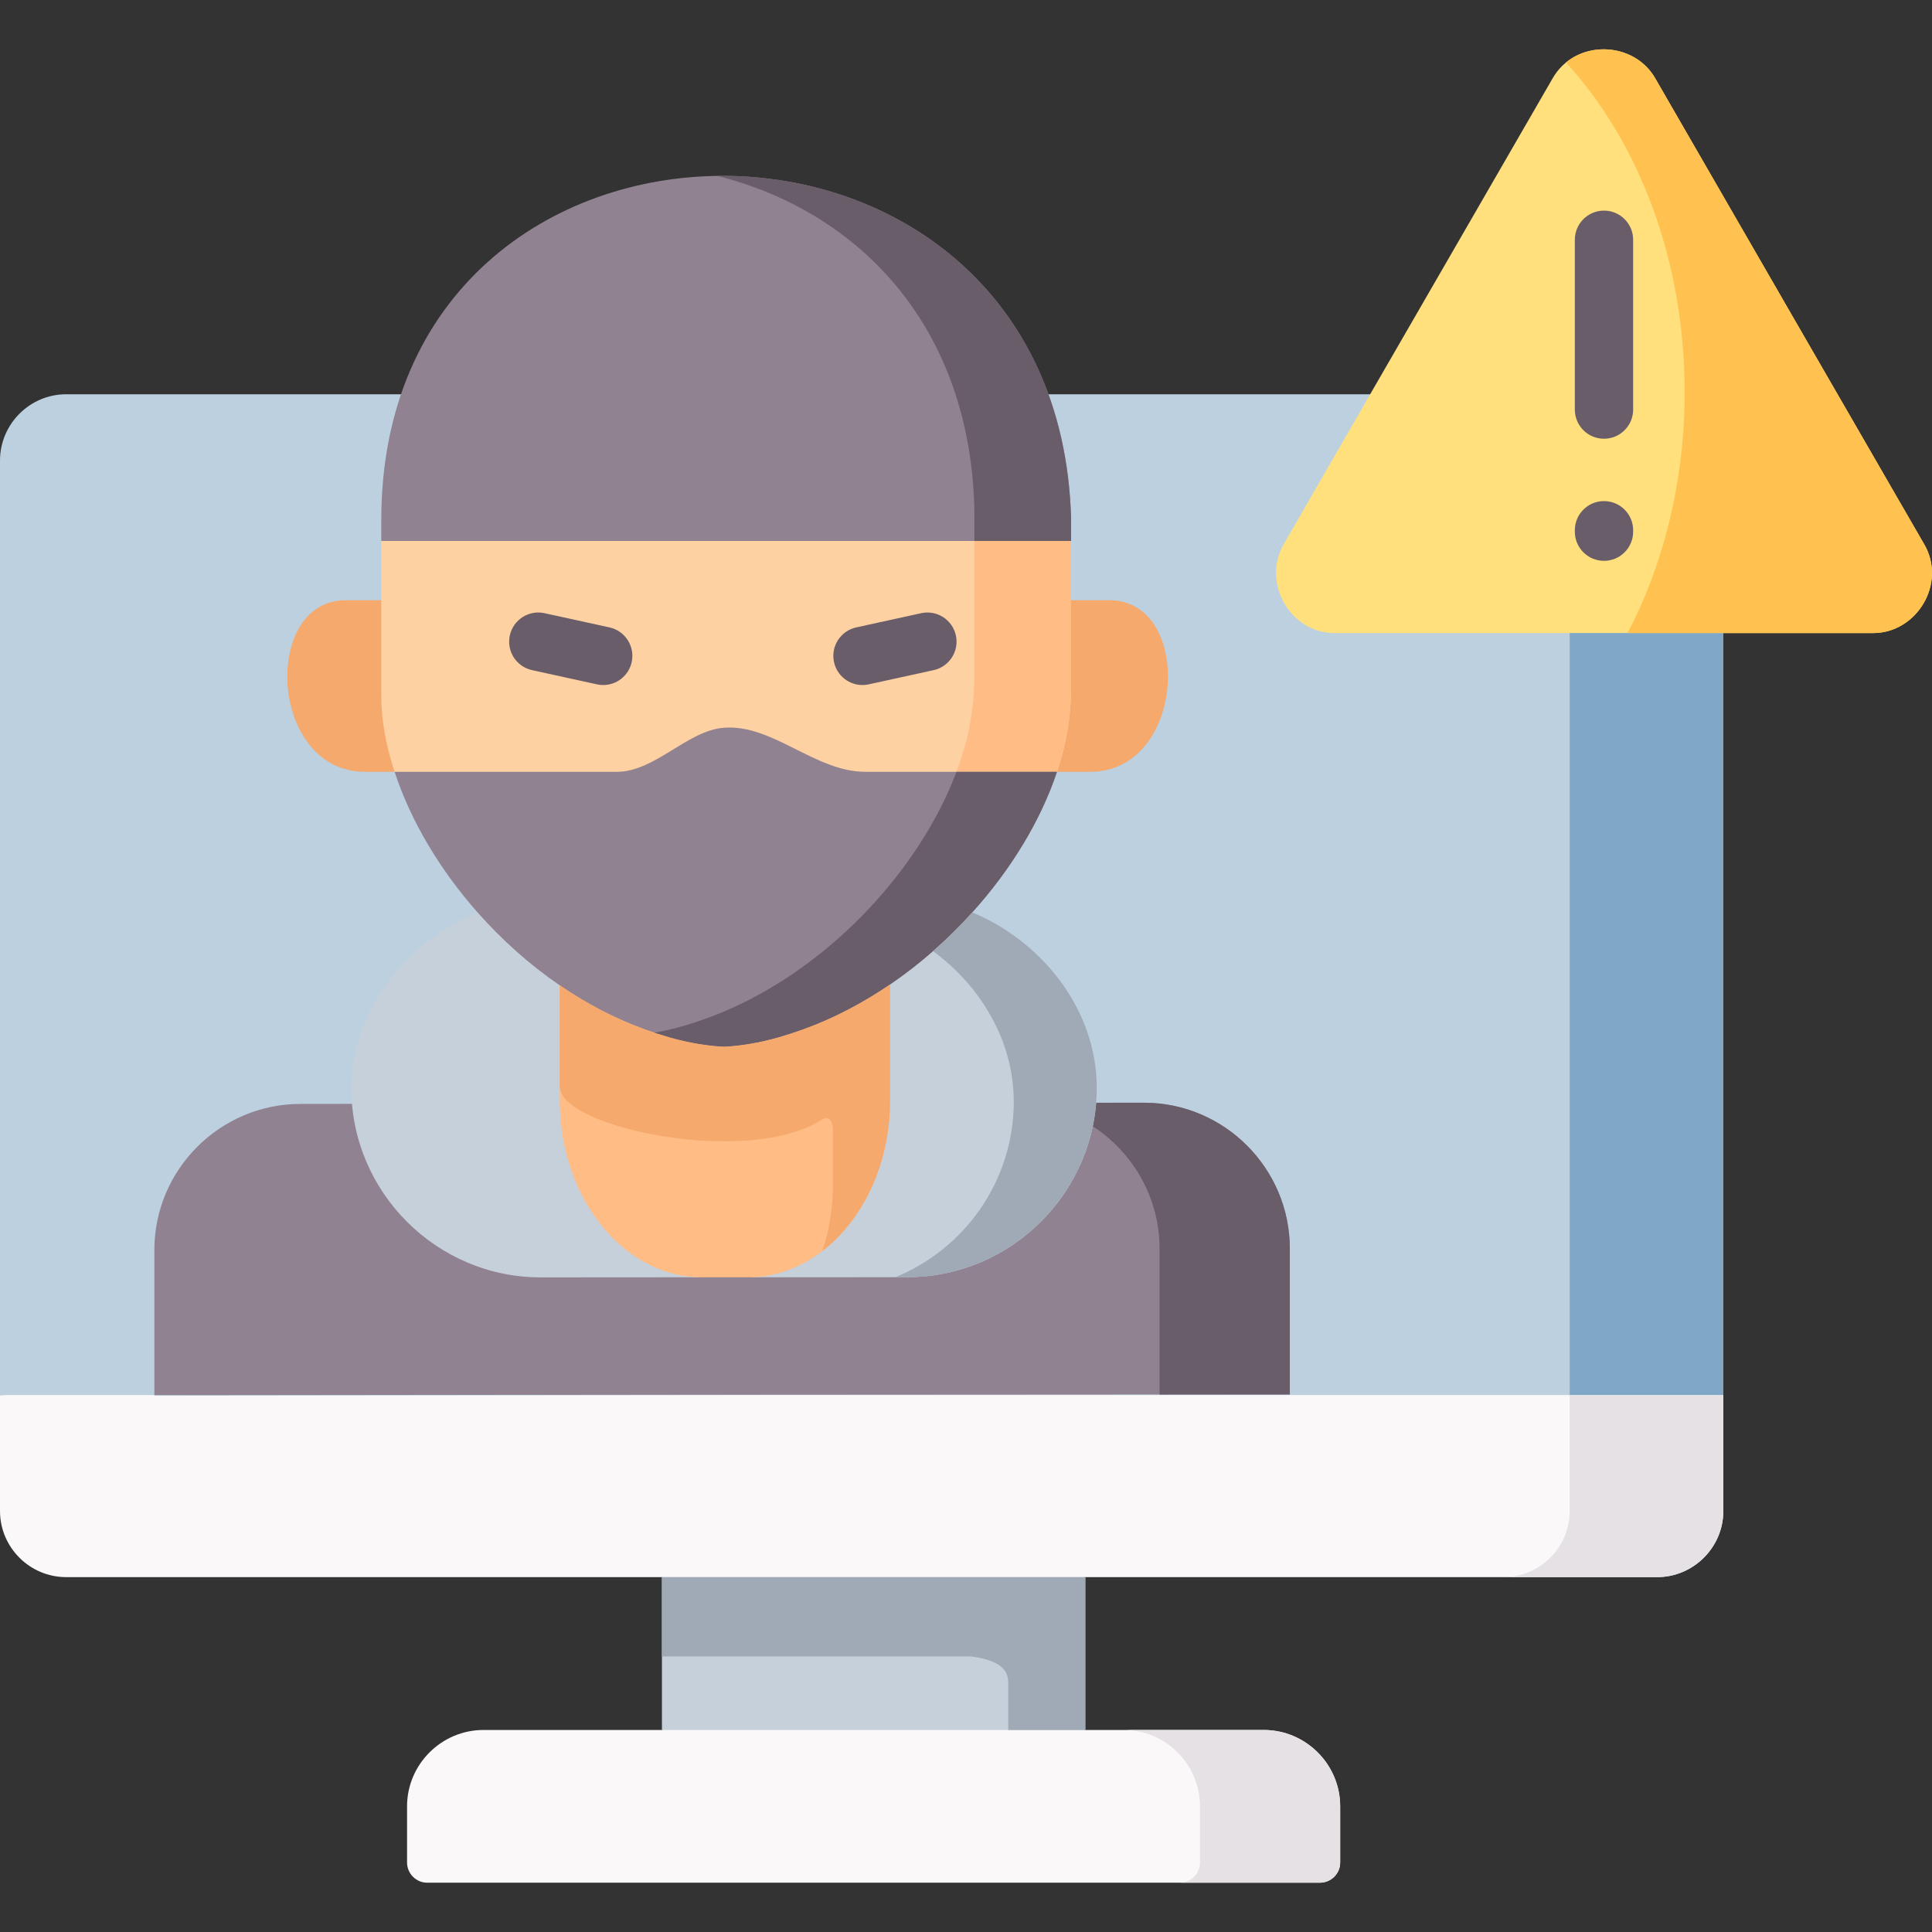
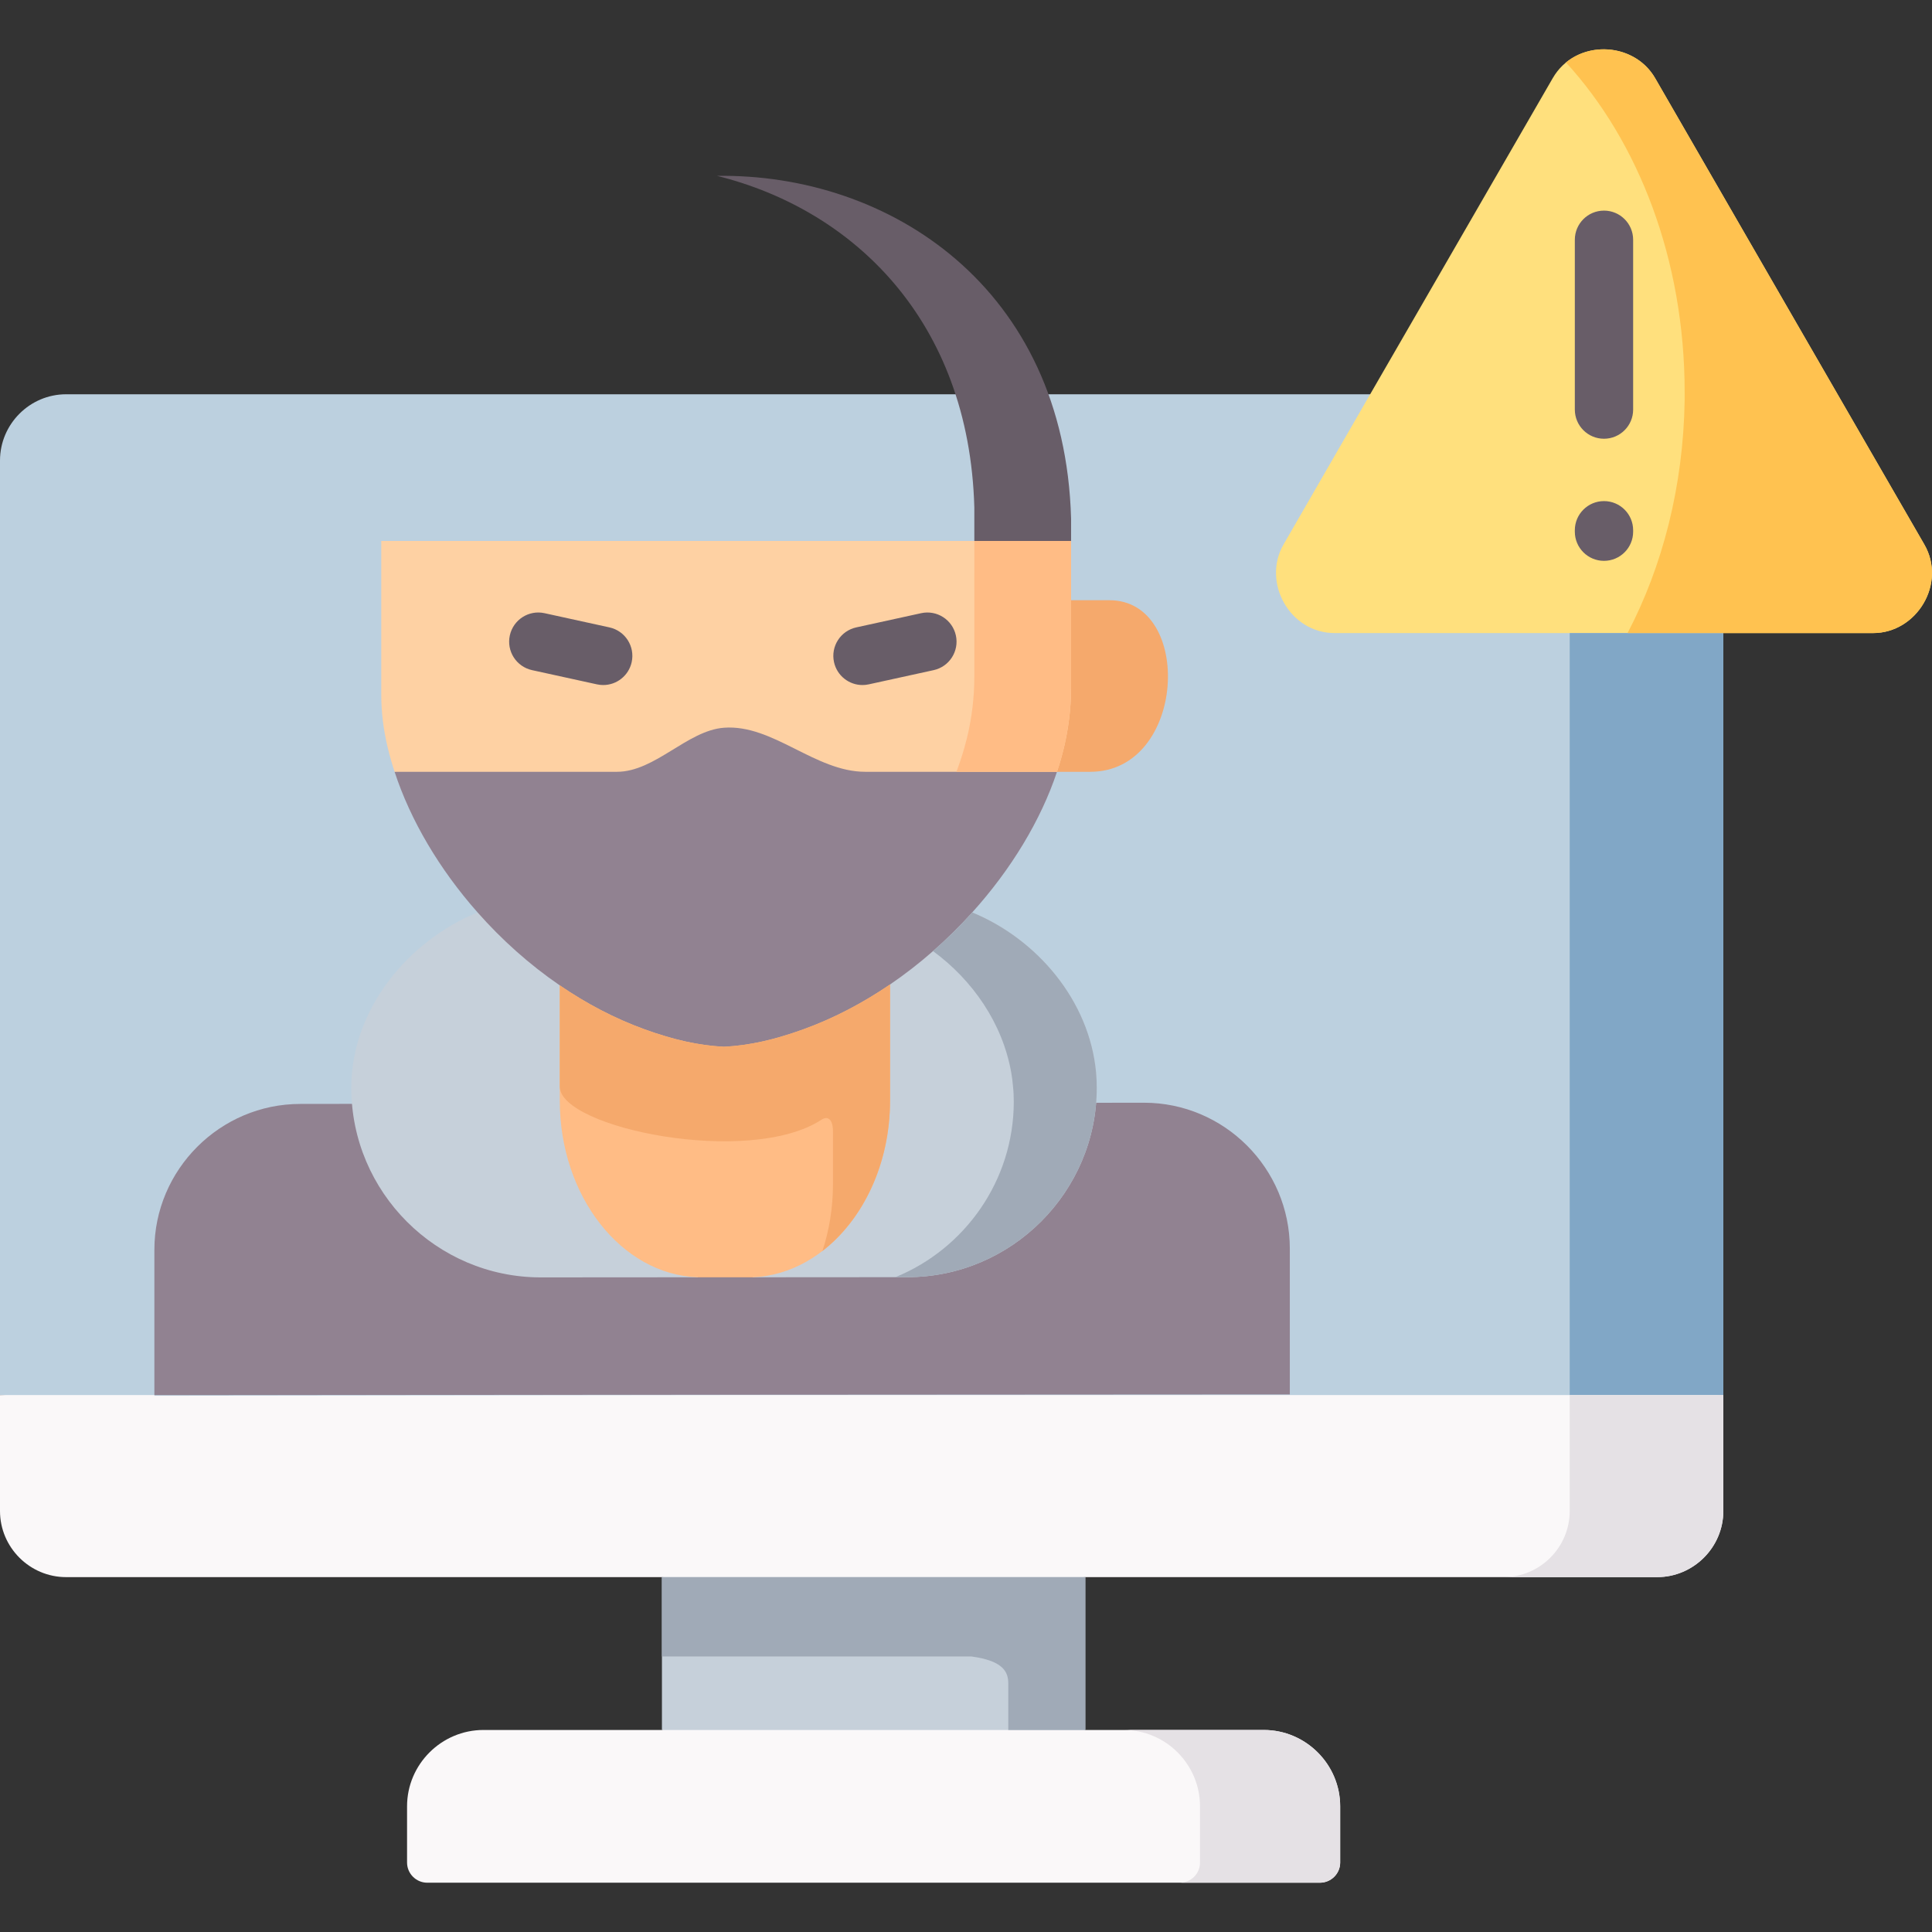
<svg xmlns="http://www.w3.org/2000/svg" id="Capa_1" enable-background="new 0 0 512 512" height="512" viewBox="0 0 512 512" width="512">
  <rect x="0" y="0" width="512" height="512" fill="#333333" stroke="none" />
  <g>
    <g>
      <path clip-rule="evenodd" d="m180.18 104.486h258.969c9.637 0 17.551 7.914 17.551 17.551v247.674l-229.956 24.122-226.744-24.122v-247.674c0-9.637 7.885-17.551 17.522-17.551z" fill="#bcd0df" fill-rule="evenodd" />
    </g>
    <g>
      <path clip-rule="evenodd" d="m287.616 417.955-59.281-17.756-52.915 17.756v40.505l56.098 16.208 56.098-16.208z" fill="#c6d0da" fill-rule="evenodd" />
    </g>
    <g>
      <path clip-rule="evenodd" d="m79.577 292.555c-21.259 0-38.664 17.405-38.664 38.665v38.49l300.904-.175v-38.636c0-21.289-17.376-38.665-38.635-38.665-39.57 0-181.407.321-223.605.321z" fill="#918291" fill-rule="evenodd" />
    </g>
    <g>
      <path clip-rule="evenodd" d="m40.913 369.711h-40.913v30.722c0 9.637 7.885 17.522 17.522 17.522h157.898 112.196 151.532c9.637 0 17.551-7.885 17.551-17.522v-30.722h-265.334l-150.452.175z" fill="#faf8f9" fill-rule="evenodd" />
    </g>
    <g>
      <path clip-rule="evenodd" d="m287.616 458.46h-112.196-47.279c-11.155 0-20.267 9.111-20.267 20.238v14.894c0 2.95 2.424 5.344 5.344 5.344h236.57c2.949 0 5.373-2.395 5.373-5.344v-14.894c0-11.126-9.111-20.238-20.267-20.238z" fill="#faf8f9" fill-rule="evenodd" />
    </g>
    <g>
      <path clip-rule="evenodd" d="m363.105 104.486-22.953 39.804c-5.753 9.958 1.577 23.48 13.55 23.48h71.342 31.656 39.716c11.506 0 19.537-13.112 13.55-23.48l-35.686-61.794-35.656-61.794c-5.782-9.988-21.143-10.367-27.129 0l-35.686 61.794z" fill="#ffe07d" fill-rule="evenodd" />
    </g>
    <g>
-       <path clip-rule="evenodd" d="m303.181 292.234c-3.504 0-7.768 0-12.674 0-6.308 0-13.696.029-21.844.029 7.68 0 14.893 2.278 20.938 6.22 10.63 6.892 17.697 18.895 17.697 32.445v38.636l34.517-.029v-38.636c.001-21.289-17.374-38.665-38.634-38.665z" fill="#685d68" fill-rule="evenodd" />
-     </g>
+       </g>
    <g>
-       <path clip-rule="evenodd" d="m91.638 159.067c-22.428 0-20.354 45.47 5.081 45.47h7.855c12.732-17.756 9.111-31.423-3.534-45.47z" fill="#f5a96c" fill-rule="evenodd" />
-     </g>
+       </g>
    <g>
      <path clip-rule="evenodd" d="m280.111 204.536h8.819c25.435 0 27.509-45.47 5.081-45.47h-10.163c-11.972 13.288-13.899 27.189-3.737 45.47z" fill="#f5a96c" fill-rule="evenodd" />
    </g>
    <g>
      <path clip-rule="evenodd" d="m126.564 241.8c-18.31 7.505-33.466 25.553-33.466 46.492 0 27.626 22.574 50.23 50.199 50.23l41.643-.029c13.696-36.3-19.712-113.047-58.376-96.693z" fill="#c6d0da" fill-rule="evenodd" />
    </g>
    <g>
      <path clip-rule="evenodd" d="m216.537 254.825c-25.085 2.599-14.368 53.355-17.084 83.668l41-.029c27.596 0 50.199-22.603 50.199-50.201 0-1.343-.058-2.687-.175-4.001-1.752-19.187-15.74-35.424-32.824-42.462-15.593-2.249-18.571 10.688-41.116 13.025z" fill="#c6d0da" fill-rule="evenodd" />
    </g>
    <g>
      <path clip-rule="evenodd" d="m148.349 291.709c0 25.319 16.353 46.083 36.591 46.784h14.514c20.15-.818 36.416-21.552 36.416-46.784v-30.81c-32.269-21.202-57.675-19.537-87.52.234v30.576z" fill="#ffbc85" fill-rule="evenodd" />
    </g>
    <g>
      <path clip-rule="evenodd" d="m126.564 241.8c6.395 7.242 13.725 13.813 21.785 19.333 7.038 4.819 14.572 8.79 22.486 11.652 7.593 2.745 14.368 4.293 21.026 4.614 6.687-.321 13.433-1.869 21.026-4.614 8.031-2.891 15.769-6.98 22.982-11.886 8.002-5.461 15.361-11.973 21.785-19.099 10.309-11.419 18.193-24.443 22.457-37.264l-50.783-18.749c-12.528-4.614-24.472-12.645-37.467-11.681-9.724.73-18.719 8.615-28.385 11.681l-58.902 18.749c4.206 12.85 11.886 25.845 21.99 37.264z" fill="#918291" fill-rule="evenodd" />
    </g>
    <g>
-       <path clip-rule="evenodd" d="m283.849 137.427c-3.358-121.486-182.837-120.844-182.808.438v5.49l95.814 15.711 86.995-15.711v-5.928z" fill="#918291" fill-rule="evenodd" />
-     </g>
+       </g>
    <g>
      <path clip-rule="evenodd" d="m191.861 192.855c12.995-.964 24.121 11.681 37.467 11.681h50.783c.759-2.219 1.373-4.439 1.898-6.629 1.11-4.76 1.84-10.104 1.84-15.624v-23.217-15.711h-182.808v15.711 25.115c0 4.468.555 9.082 1.665 13.755.526 2.19 1.139 4.41 1.869 6.6h.934 57.967c10.133 0 18.661-10.951 28.385-11.681z" fill="#fed1a3" fill-rule="evenodd" />
    </g>
    <g>
      <path clip-rule="evenodd" d="m190.021 46.604c35.978 8.936 66.816 38.198 68.188 87.902v5.928 2.92h25.64v-5.928c-1.693-61.268-48.155-91.464-93.828-90.822z" fill="#685d68" fill-rule="evenodd" />
    </g>
    <g>
      <path clip-rule="evenodd" d="m258.209 156.117v23.217c0 5.549-.701 10.893-1.811 15.653-.058.234-.117.496-.175.73-.496 1.957-1.051 3.913-1.723 5.899-.321.964-.672 1.957-1.022 2.92h26.633c.759-2.219 1.373-4.439 1.898-6.629 1.11-4.76 1.84-10.104 1.84-15.624v-23.217-15.711h-25.64v4.614z" fill="#ffbc85" fill-rule="evenodd" />
    </g>
    <g>
-       <path clip-rule="evenodd" d="m253.479 204.536c-4.468 11.886-11.915 23.772-21.435 34.343-4.059 4.497-8.498 8.761-13.229 12.674-1.548 1.256-3.154 2.511-4.76 3.709-1.256.935-2.511 1.84-3.796 2.716-1.402.935-2.803 1.869-4.264 2.745-5.957 3.709-12.236 6.804-18.719 9.141-3.68 1.343-7.184 2.395-10.542 3.154-1.139.234-2.249.467-3.358.672 1.46.467 2.891.905 4.293 1.314 4.935 1.373 9.608 2.161 14.192 2.395 2.862-.146 5.724-.496 8.644-1.081 3.942-.759 8.031-1.957 12.382-3.534 8.031-2.891 15.769-6.98 22.982-11.886 8.002-5.461 15.361-11.973 21.785-19.099 10.309-11.419 18.193-24.443 22.457-37.264h-26.632z" fill="#685d68" fill-rule="evenodd" />
-     </g>
+       </g>
    <g>
      <path clip-rule="evenodd" d="m247.258 252.05c10.513 7.71 18.427 19.128 20.734 32.211.204 1.197.38 2.453.467 3.68.146 1.314.204 2.658.204 4.001 0 20.968-13.024 39.045-31.364 46.521h3.154c27.596 0 50.199-22.603 50.199-50.201 0-1.343-.058-2.687-.175-4.001-1.752-19.187-15.74-35.424-32.824-42.462-3.24 3.593-6.715 7.039-10.395 10.251z" fill="#a0aab7" fill-rule="evenodd" />
    </g>
    <g>
      <path clip-rule="evenodd" d="m148.349 261.133v23.129 3.709c0 10.893 50.228 21.318 69.415 8.732 1.577-1.022 3.066-.175 2.979 3.475v6.25 7.447c0 6.25-.993 12.207-2.803 17.668 10.747-8.294 17.93-23.071 17.93-39.833v-7.447-23.363c-7.213 4.906-14.952 8.995-22.982 11.886-4.351 1.577-8.44 2.774-12.382 3.534-2.92.584-5.782.935-8.644 1.081-4.585-.234-9.257-1.022-14.192-2.395-1.402-.409-2.833-.847-4.293-1.314-.847-.292-1.694-.584-2.541-.905-7.915-2.864-15.449-6.836-22.487-11.654z" fill="#f5a96c" fill-rule="evenodd" />
    </g>
    <g>
-       <path d="m228.561 181.542c-3.551 0-6.749-2.463-7.54-6.075-.913-4.169 1.726-8.287 5.894-9.2l17.2-3.767c4.165-.914 8.288 1.726 9.2 5.894.913 4.168-1.726 8.287-5.894 9.2l-17.2 3.767c-.556.123-1.112.181-1.66.181z" fill="#685d68" />
+       <path d="m228.561 181.542c-3.551 0-6.749-2.463-7.54-6.075-.913-4.169 1.726-8.287 5.894-9.2l17.2-3.767c4.165-.914 8.288 1.726 9.2 5.894.913 4.168-1.726 8.287-5.894 9.2l-17.2 3.767c-.556.123-1.112.181-1.66.181" fill="#685d68" />
    </g>
    <g>
      <path d="m159.863 181.542c-.548 0-1.104-.058-1.66-.181l-17.2-3.767c-4.169-.913-6.807-5.032-5.894-9.2.912-4.169 5.032-6.812 9.2-5.894l17.2 3.767c4.169.913 6.807 5.032 5.894 9.2-.791 3.612-3.989 6.075-7.54 6.075z" fill="#685d68" />
    </g>
    <g>
      <path clip-rule="evenodd" d="m415.991 167.769v201.942h40.708v-201.942h-31.655z" fill="#81a7c6" fill-rule="evenodd" />
    </g>
    <g>
      <path clip-rule="evenodd" d="m456.699 369.711h-40.708v30.722c0 9.637-7.885 17.522-17.522 17.522h40.679c9.637 0 17.551-7.885 17.551-17.522z" fill="#e5e1e5" fill-rule="evenodd" />
    </g>
    <g>
      <path clip-rule="evenodd" d="m414.998 16.554c19.245 20.997 31.451 52.332 31.451 87.347v2.19c-.35 22.808-5.87 44.01-15.127 61.678h25.377 39.716c11.506 0 19.537-13.112 13.55-23.48l-35.686-61.794-35.656-61.794c-4.848-8.381-16.47-10.017-23.625-4.147z" fill="#ffc250" fill-rule="evenodd" />
    </g>
    <g>
      <path clip-rule="evenodd" d="m175.42 417.955v21.026h82.001c8.732 1.168 9.783 4.322 9.783 7.184v12.295h20.413v-40.505z" fill="#a0aab7" fill-rule="evenodd" />
    </g>
    <g>
      <path clip-rule="evenodd" d="m355.162 478.698c0-11.126-9.111-20.238-20.267-20.238h-37.116c11.155 0 20.237 9.111 20.237 20.238v14.894c0 2.95-2.395 5.344-5.344 5.344h37.116c2.949 0 5.373-2.395 5.373-5.344v-14.894z" fill="#e5e1e5" fill-rule="evenodd" />
    </g>
    <g>
      <path d="m425.073 116.271c-4.267 0-7.726-3.459-7.726-7.726v-45.003c0-4.267 3.459-7.726 7.726-7.726s7.726 3.459 7.726 7.726v45.003c0 4.267-3.459 7.726-7.726 7.726z" fill="#685d68" />
    </g>
    <g>
      <path d="m425.073 148.629c-4.267 0-7.726-3.459-7.726-7.726v-.38c0-4.267 3.459-7.726 7.726-7.726s7.726 3.459 7.726 7.726v.38c0 4.267-3.459 7.726-7.726 7.726z" fill="#685d68" />
    </g>
  </g>
</svg>